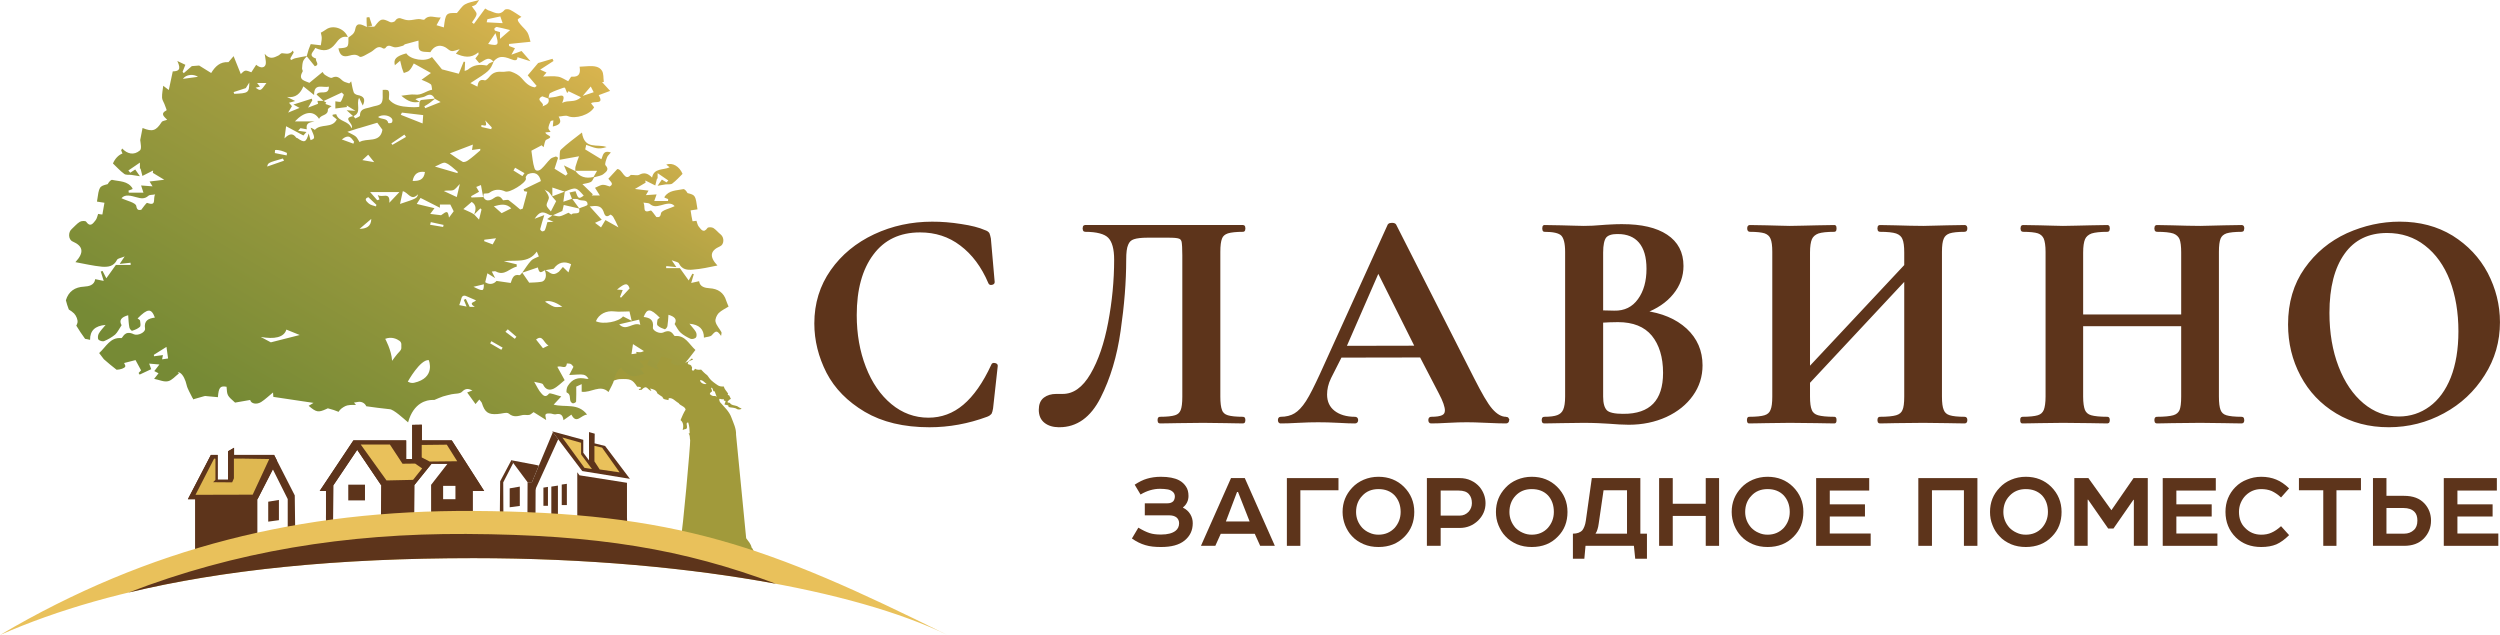
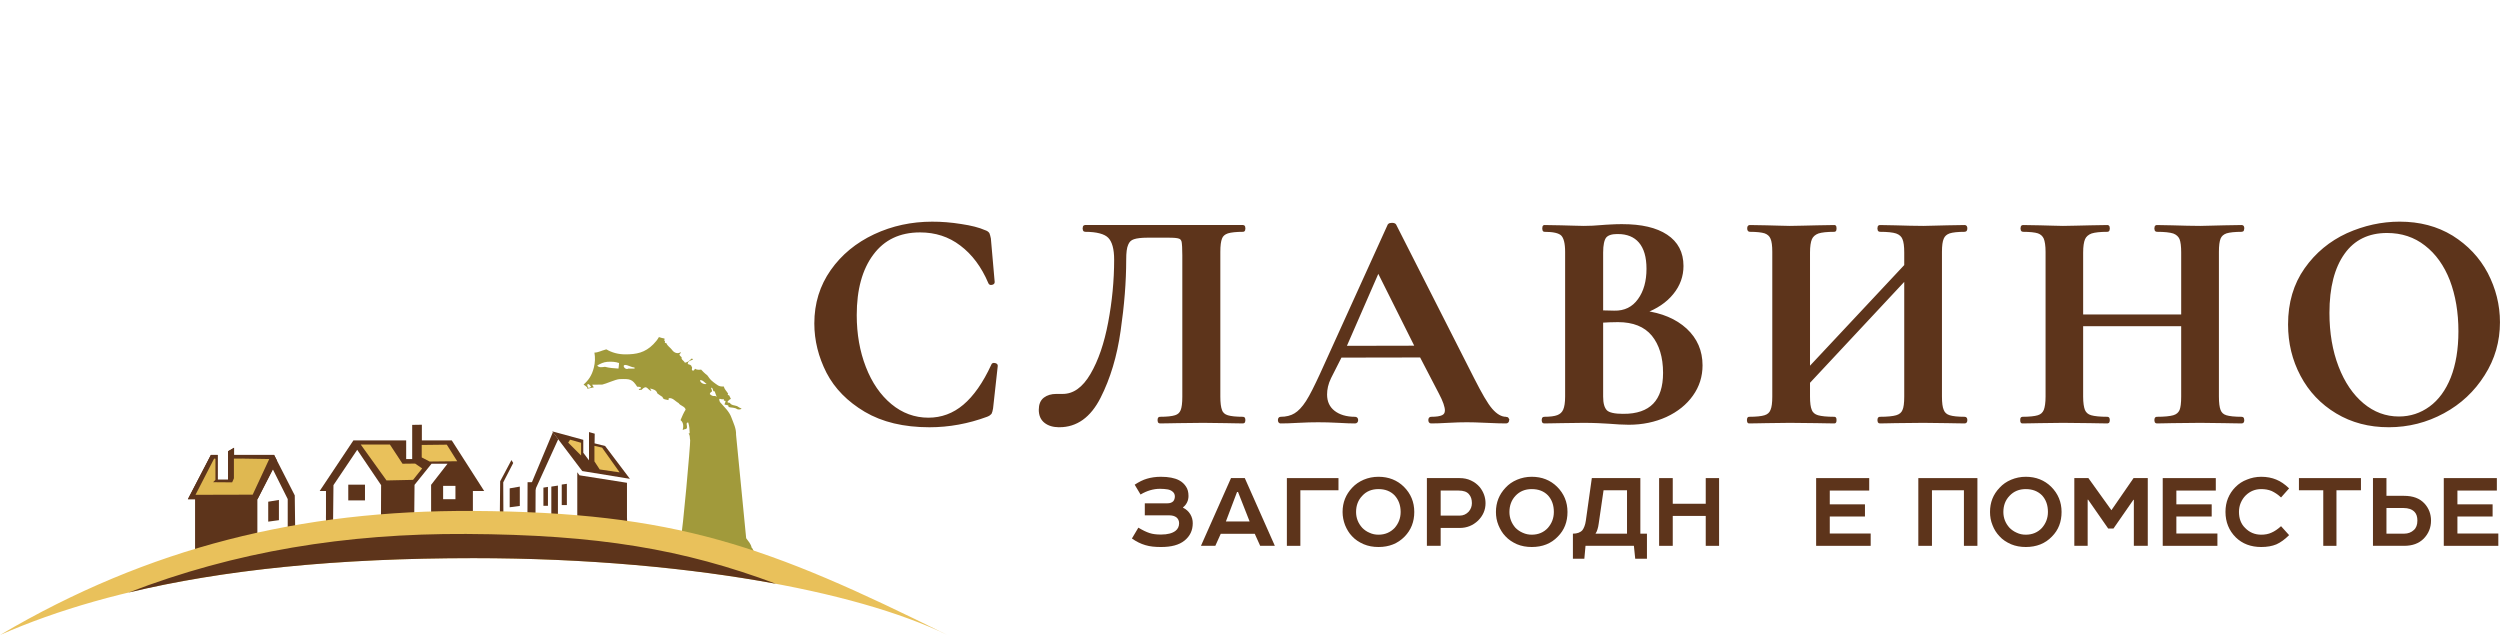
<svg xmlns="http://www.w3.org/2000/svg" xml:space="preserve" width="168.161mm" height="42.711mm" style="shape-rendering:geometricPrecision; text-rendering:geometricPrecision; image-rendering:optimizeQuality; fill-rule:evenodd; clip-rule:evenodd" viewBox="0 0 17051 4331">
  <defs>
    <style type="text/css">  .str0 {stroke:#5D341B;stroke-width:20.279} .fil4 {fill:#E9C15B} .fil5 {fill:#DFB851} .fil3 {fill:#E9C15B;fill-rule:nonzero} .fil0 {fill:#5D341B;fill-rule:nonzero} .fil1 {fill:#A19A3B;fill-rule:nonzero} .fil2 {fill:url(#id0)}  </style>
    <linearGradient id="id0" gradientUnits="userSpaceOnUse" x1="1843.97" y1="2880.71" x2="3573.46" y2="-14.885">
      <stop offset="0" style="stop-opacity:1; stop-color:#768A35" />
      <stop offset="0.671" style="stop-opacity:1; stop-color:#ABA042" />
      <stop offset="1" style="stop-opacity:1; stop-color:#E0B750" />
    </linearGradient>
  </defs>
  <g id="Слой_x0020_1">
    <path class="fil0 str0" d="M6358 1522c62,0 128,5 196,16 68,10 122,24 160,41 13,4 21,10 25,16 3,7 6,18 9,33l26 297c0,4 -4,7 -11,8 -7,2 -11,0 -13,-6 -48,-113 -113,-199 -194,-260 -81,-62 -175,-92 -281,-92 -141,0 -250,52 -327,156 -77,103 -115,243 -115,418 0,131 21,250 63,358 42,108 101,194 177,257 76,63 163,95 259,95 91,0 173,-30 245,-91 71,-60 136,-152 193,-276 1,-6 6,-8 13,-6 8,1 12,4 12,8l-32 290c-3,17 -6,28 -9,33 -4,5 -12,11 -25,16 -127,47 -257,71 -390,71 -174,0 -319,-35 -436,-104 -116,-69 -202,-156 -257,-262 -54,-106 -82,-217 -82,-332 0,-135 37,-254 110,-358 73,-104 171,-184 292,-241 122,-57 252,-85 392,-85zm867 1382c-40,0 -71,-9 -95,-28 -23,-18 -35,-45 -35,-81 0,-34 10,-59 31,-75 20,-15 46,-23 78,-23l44 0c77,0 143,-47 198,-141 55,-94 95,-212 122,-355 27,-143 41,-286 41,-430 0,-74 -14,-126 -43,-156 -28,-29 -84,-44 -166,-44 -4,0 -6,-5 -6,-13 0,-9 2,-13 6,-13l1079 0c3,0 5,4 5,13 0,8 -2,13 -5,13 -48,0 -84,4 -107,11 -24,8 -40,22 -47,42 -8,20 -12,51 -12,94l0 987c0,43 4,75 12,95 7,21 23,35 46,42 22,7 59,11 108,11 3,0 5,4 5,12 0,9 -2,13 -5,13 -48,0 -86,-2 -115,-2l-158 -2 -175 2c-28,0 -69,2 -121,2 -3,0 -5,-4 -5,-13 0,-8 2,-12 5,-12 50,0 85,-4 107,-11 23,-7 37,-21 45,-41 8,-19 12,-51 12,-96l0 -962c0,-48 -2,-80 -5,-96 -4,-15 -12,-25 -25,-29 -13,-5 -38,-7 -77,-7l-140 0c-43,0 -75,4 -96,11 -22,7 -37,21 -46,44 -10,22 -14,57 -14,105 0,151 -13,312 -38,484 -24,172 -70,324 -136,454 -66,130 -157,195 -272,195zm3047 -51c7,0 11,4 11,12 0,9 -4,13 -11,13 -28,0 -72,-1 -132,-4 -63,-3 -107,-4 -134,-4 -36,0 -79,1 -131,4 -48,3 -86,4 -115,4 -5,0 -8,-4 -8,-13 0,-8 3,-12 8,-12 37,0 64,-4 80,-12 17,-8 25,-22 25,-42 0,-24 -13,-65 -43,-121l-130 -250 -549 1 -74 146c-20,41 -28,80 -28,116 0,51 19,91 55,119 36,28 85,43 146,43 7,0 11,4 11,12 0,9 -4,13 -11,13 -26,0 -63,-1 -111,-4 -54,-3 -101,-4 -141,-4 -38,0 -84,1 -138,4 -49,3 -88,4 -118,4 -5,0 -8,-4 -8,-13 0,-8 3,-12 8,-12 40,0 74,-9 100,-25 27,-16 55,-45 82,-87 27,-42 58,-105 96,-187l462 -1018c3,-4 10,-6 20,-6 11,0 17,3 19,6l533 1050c51,100 91,171 124,209 33,38 67,58 102,58zm-1101 -484l491 -1 -262 -524 -229 525zm2041 -240c119,15 214,55 285,120 70,65 105,146 105,243 0,74 -21,141 -64,201 -42,59 -101,107 -177,142 -75,34 -159,52 -252,52 -39,0 -85,-3 -136,-7 -20,-1 -45,-2 -74,-4 -29,-1 -61,-2 -97,-2l-155 2c-29,0 -67,2 -116,2 -4,0 -6,-4 -6,-13 0,-8 2,-12 6,-12 42,0 73,-4 94,-12 21,-8 37,-22 46,-43 9,-20 14,-51 14,-93l0 -987c0,-60 -10,-99 -30,-119 -20,-19 -60,-28 -122,-28 -2,0 -4,-5 -4,-13 0,-9 2,-13 4,-13l114 2c65,1 117,4 155,4 40,0 81,-2 124,-6 14,-1 36,-3 64,-4 28,-2 53,-2 75,-2 129,0 229,23 300,70 71,47 107,115 107,205 0,68 -22,130 -67,185 -45,56 -109,99 -193,130zm-179 -543c-42,0 -70,9 -86,28 -15,19 -23,56 -23,108l0 405 85 2c74,2 131,-27 171,-83 40,-55 60,-126 60,-213 0,-81 -18,-143 -54,-185 -35,-41 -86,-62 -153,-62zm40 1247c186,0 280,-96 280,-290 0,-109 -27,-196 -79,-260 -53,-64 -133,-96 -239,-96 -41,0 -78,2 -111,4l0 514c0,47 9,80 28,100 18,19 59,28 121,28zm2328 20c5,0 7,4 7,12 0,9 -2,13 -7,13 -49,0 -89,-2 -119,-2l-164 -2 -192 2c-26,0 -61,2 -105,2 -4,0 -6,-4 -6,-13 0,-8 2,-12 6,-12 53,0 91,-4 115,-11 24,-7 41,-21 49,-41 9,-19 13,-51 13,-96l0 -808 -663 710 0 98c0,43 4,75 13,95 8,21 25,35 49,42 24,7 62,11 115,11 3,0 4,4 4,12 0,9 -1,13 -4,13 -50,0 -90,-2 -120,-2l-185 -2 -160 2c-28,0 -68,2 -118,2 -2,0 -4,-4 -4,-13 0,-8 2,-12 4,-12 50,0 87,-4 109,-11 23,-7 39,-21 47,-42 9,-20 13,-52 13,-95l0 -987c0,-43 -4,-74 -13,-94 -8,-20 -24,-34 -46,-42 -22,-7 -57,-11 -105,-11 -5,0 -7,-5 -7,-13 0,-9 2,-13 7,-13l115 2c65,1 118,4 158,4 54,0 116,-3 188,-4l117 -2c3,0 4,4 4,13 0,8 -1,13 -4,13 -51,0 -89,4 -113,12 -24,9 -41,24 -50,44 -9,21 -14,53 -14,95l0 798 663 -708 0 -90c0,-43 -4,-74 -13,-95 -8,-20 -24,-35 -49,-44 -24,-8 -62,-12 -115,-12 -4,0 -6,-5 -6,-13 0,-9 2,-13 6,-13l105 2c71,2 135,4 192,4 38,0 93,-3 164,-4l119 -2c5,0 7,4 7,13 0,8 -2,13 -7,13 -48,0 -84,4 -106,11 -23,8 -39,22 -47,42 -9,20 -13,51 -13,94l0 987c0,43 4,75 13,95 8,21 24,35 47,42 22,7 58,11 106,11zm1890 0c4,0 6,4 6,12 0,9 -2,13 -6,13 -50,0 -90,-2 -120,-2l-164 -2 -192 2c-26,0 -61,2 -105,2 -4,0 -6,-4 -6,-13 0,-8 2,-12 6,-12 53,0 92,-4 116,-11 24,-7 40,-21 49,-41 8,-19 12,-51 12,-96l0 -490 -689 0 0 490c0,43 5,75 13,95 9,21 25,35 49,42 24,7 63,11 115,11 3,0 5,4 5,12 0,9 -2,13 -5,13 -49,0 -89,-2 -119,-2l-186 -2 -160 2c-28,0 -67,2 -117,2 -3,0 -4,-4 -4,-13 0,-8 1,-12 4,-12 50,0 86,-4 109,-11 23,-7 38,-21 47,-42 8,-20 13,-52 13,-95l0 -987c0,-43 -5,-74 -13,-94 -9,-20 -24,-34 -46,-42 -22,-7 -57,-11 -106,-11 -4,0 -6,-5 -6,-13 0,-9 2,-13 6,-13l116 2c65,1 118,4 157,4 54,0 117,-3 188,-4l117 -2c3,0 5,4 5,13 0,8 -2,13 -5,13 -51,0 -88,4 -113,12 -24,9 -41,24 -50,44 -9,21 -14,53 -14,95l0 433 689 0 0 -433c0,-43 -4,-74 -12,-95 -9,-20 -25,-35 -49,-44 -25,-8 -63,-12 -116,-12 -4,0 -6,-5 -6,-13 0,-9 2,-13 6,-13l105 2c71,2 135,4 192,4 38,0 93,-3 164,-4l120 -2c4,0 6,4 6,13 0,8 -2,13 -6,13 -49,0 -85,4 -108,11 -23,8 -39,22 -47,42 -8,20 -12,51 -12,94l0 987c0,43 4,75 12,95 8,21 23,35 46,42 22,7 59,11 109,11zm1001 51c-132,0 -250,-31 -353,-93 -103,-62 -183,-146 -239,-252 -56,-105 -84,-221 -84,-346 0,-147 37,-272 111,-377 73,-104 169,-183 284,-236 116,-52 235,-78 356,-78 135,0 253,31 356,94 102,64 181,147 236,251 54,104 82,214 82,331 0,129 -34,248 -103,356 -68,108 -159,194 -274,256 -114,62 -238,94 -372,94zm70 -53c80,0 152,-24 215,-70 63,-46 113,-114 148,-202 35,-89 53,-196 53,-319 0,-131 -20,-248 -59,-351 -40,-103 -98,-184 -173,-242 -75,-59 -164,-88 -265,-88 -129,0 -229,49 -298,146 -70,98 -105,234 -105,409 0,138 21,261 63,370 42,109 100,194 173,255 73,61 156,92 248,92z" />
    <path class="fil0" d="M7720 3723m199 -77c45,0 77,-9 98,-25 16,-12 25,-30 25,-52 0,-16 -6,-30 -18,-40 -12,-9 -28,-14 -49,-14l-167 0 0 -82 154 0c18,0 31,-5 40,-14 7,-8 11,-20 11,-33 0,-13 -5,-25 -17,-34 -9,-7 -20,-12 -33,-14 -13,-2 -30,-4 -51,-4 -45,0 -90,13 -133,39l-40 -67c29,-19 56,-33 84,-41 27,-8 59,-13 94,-13 53,0 95,8 125,24 21,11 36,26 47,43 11,16 17,37 17,64 0,15 -3,30 -10,44 -7,14 -16,25 -27,33l0 3c21,10 37,25 49,44 12,20 17,40 17,62 0,49 -19,88 -56,118 -37,30 -90,44 -160,44 -40,0 -76,-3 -108,-13 -31,-9 -61,-24 -91,-45l44 -74c30,18 55,30 77,37 21,7 47,10 78,10z" />
    <path class="fil0" d="M8191 3723m205 -462l94 0 205 462 -100 0 -37 -82 -232 0 -37 82 -98 0 205 -462zm41 95l-76 201 162 0 -79 -201 -7 0z" />
    <path class="fil0" d="M8777 3723m92 -379l0 379 -92 0 0 -462 352 0 0 83 -260 0z" />
    <path class="fil0" d="M9157 3723m245 -471c69,0 127,23 173,68 47,47 71,104 71,172 0,67 -22,123 -66,168 -47,48 -106,71 -178,71 -37,0 -70,-6 -101,-19 -32,-14 -58,-31 -80,-55 -20,-21 -35,-46 -47,-75 -11,-29 -17,-59 -17,-90 0,-65 22,-119 65,-165 22,-24 49,-42 79,-55 31,-13 64,-20 101,-20zm-153 240c0,41 14,77 42,108 14,14 30,26 50,34 19,9 39,13 61,13 45,0 81,-16 110,-46 27,-31 41,-67 41,-109 0,-46 -14,-83 -41,-113 -28,-29 -65,-43 -110,-43 -46,0 -83,15 -111,46 -28,29 -42,66 -42,110z" />
    <path class="fil0" d="M9732 3723m400 -291c0,46 -17,85 -51,119 -35,33 -76,50 -125,50l-130 0 0 122 -94 0 0 -462 224 0c27,0 53,5 76,16 24,11 44,26 61,46 26,33 39,70 39,109zm-177 85c26,0 46,-10 62,-27 15,-17 22,-37 22,-58 0,-25 -6,-45 -20,-61 -14,-17 -38,-25 -70,-25l-123 0 0 171 129 0z" />
    <path class="fil0" d="M10203 3723m244 -471c70,0 127,23 173,68 47,47 71,104 71,172 0,67 -21,123 -66,168 -46,48 -105,71 -178,71 -36,0 -70,-6 -101,-19 -31,-14 -57,-31 -79,-55 -20,-21 -35,-46 -47,-75 -12,-29 -17,-59 -17,-90 0,-65 22,-119 65,-165 22,-24 48,-42 79,-55 31,-13 64,-20 100,-20zm-152 240c0,41 14,77 41,108 14,14 31,26 50,34 20,9 40,13 61,13 46,0 82,-16 110,-46 27,-31 41,-67 41,-109 0,-46 -13,-83 -40,-113 -28,-29 -65,-43 -111,-43 -45,0 -82,15 -111,46 -27,29 -41,66 -41,110z" />
    <path class="fil0" d="M10728 3723m129 -462l331 0 0 379 45 0 0 171 -80 0 -9 -88 -330 0 -8 88 -78 0 0 -171c29,0 51,-8 65,-24 11,-15 19,-36 23,-63l41 -292zm240 83l-160 0 -33 227c-2,16 -5,29 -8,38 -2,10 -7,20 -14,31l215 0 0 -296z" />
    <path class="fil0" d="M11316 3723m318 -462l91 0 0 462 -91 0 0 -204 -225 0 0 204 -93 0 0 -462 93 0 0 175 225 0 0 -175z" />
-     <path class="fil0" d="M11811 3723m245 -471c69,0 127,23 173,68 47,47 71,104 71,172 0,67 -22,123 -66,168 -47,48 -106,71 -178,71 -37,0 -70,-6 -101,-19 -32,-14 -58,-31 -80,-55 -20,-21 -35,-46 -47,-75 -11,-29 -17,-59 -17,-90 0,-65 22,-119 65,-165 22,-24 49,-42 79,-55 31,-13 64,-20 101,-20zm-153 240c0,41 14,77 42,108 14,14 30,26 50,34 19,9 39,13 61,13 45,0 81,-16 110,-46 27,-31 41,-67 41,-109 0,-46 -14,-83 -41,-113 -28,-29 -65,-43 -110,-43 -46,0 -83,15 -111,46 -28,29 -42,66 -42,110z" />
    <path class="fil0" d="M12387 3723m0 0l0 -462 362 0 0 85 -269 0 0 94 240 0 0 83 -240 0 0 116 279 0 0 84 -372 0z" />
    <path class="fil0" d="M13084 3723m0 -462l403 0 0 462 -92 0 0 -379 -218 0 0 379 -93 0 0 -462z" />
    <path class="fil0" d="M13573 3723m244 -471c69,0 127,23 173,68 47,47 71,104 71,172 0,67 -21,123 -66,168 -46,48 -106,71 -178,71 -36,0 -70,-6 -101,-19 -31,-14 -58,-31 -79,-55 -20,-21 -36,-46 -47,-75 -12,-29 -17,-59 -17,-90 0,-65 21,-119 65,-165 22,-24 48,-42 79,-55 31,-13 64,-20 100,-20zm-153 240c0,41 14,77 42,108 14,14 31,26 50,34 19,9 39,13 61,13 45,0 82,-16 110,-46 27,-31 41,-67 41,-109 0,-46 -13,-83 -40,-113 -29,-29 -66,-43 -111,-43 -45,0 -82,15 -111,46 -28,29 -42,66 -42,110z" />
    <path class="fil0" d="M14148 3723m0 -462l96 0 157 219 151 -219 97 0 0 462 -95 0 0 -314 -3 0 -136 196 -36 0 -137 -197 -3 0 0 315 -91 0 0 -462z" />
    <path class="fil0" d="M14751 3723m0 0l0 -462 362 0 0 85 -269 0 0 94 241 0 0 83 -241 0 0 116 280 0 0 84 -373 0z" />
    <path class="fil0" d="M15179 3723m92 -232c0,46 14,83 42,110 30,31 67,46 110,46 25,0 49,-4 70,-14 21,-9 43,-24 65,-44l55 61c-29,29 -58,50 -87,63 -29,12 -63,18 -103,18 -71,0 -129,-22 -174,-66 -46,-46 -70,-104 -70,-174 0,-67 23,-123 68,-169 23,-23 49,-40 79,-51 29,-12 62,-19 97,-19 39,0 73,7 102,19 30,12 59,32 88,60l-55 62c-21,-20 -43,-34 -64,-44 -22,-9 -45,-13 -71,-13 -41,0 -76,14 -106,43 -14,14 -25,30 -34,51 -8,19 -12,40 -12,61z" />
    <path class="fil0" d="M15680 3723m0 -379l0 -83 423 0 0 83 -167 0 0 379 -90 0 0 -379 -166 0z" />
    <path class="fil0" d="M16185 3723m396 -172c0,48 -17,89 -50,123 -33,33 -77,49 -134,49l-212 0 0 -462 92 0 0 121 120 0c61,0 107,17 140,53 29,32 44,71 44,116zm-93 0c0,-26 -6,-45 -19,-59 -17,-18 -42,-27 -76,-27l-116 0 0 175 121 0c27,0 49,-9 66,-25 16,-14 24,-36 24,-64z" />
    <path class="fil0" d="M16668 3723m0 0l0 -462 362 0 0 85 -269 0 0 94 240 0 0 83 -240 0 0 116 279 0 0 84 -372 0z" />
    <polygon class="fil0" points="3653,3289 3652,3538 3597,3531 3598,3289 " />
    <path class="fil0" d="M2375 3413l114 0 0 -107 -114 0 0 107zm-101 -104l162 -241 163 241 -1 240 -327 49 3 -289zm669 -146l109 0 -112 144 0 208c-37,-4 -76,5 -115,3l2 -211 116 -144zm163 151l0 91 -84 0 0 -91 84 0zm119 205l0 -170 77 0 0 0 -221 -345 -204 0 0 -47 0 -60 -66 1 0 233 -41 0 0 -127 -360 0 -230 345 43 0 0 155c0,0 -3,155 13,152l989 -137z" />
-     <polygon class="fil0" points="3122,3164 2943,3163 2827,3307 2599,3309 2436,3068 2274,3309 2180,3349 2410,3004 2770,3004 2770,3131 2811,3131 2811,2898 2877,2897 2877,2957 2877,3004 3081,3004 3302,3349 3302,3349 3225,3349 3226,3315 " />
    <polygon class="fil0" points="3737,3450 3737,3362 3737,3360 3737,3321 3706,3326 3706,3450 " />
    <polygon class="fil0" points="3866,3445 3866,3346 3866,3343 3866,3300 3831,3305 3831,3445 " />
    <polygon class="fil0" points="3807,2996 3771,2947 3626,3293 3639,3365 " />
-     <polygon class="fil0" points="3486,3139 3598,3289 3628,3289 3675,3176 3659,3172 " />
    <polygon class="fil0" points="4127,3042 4055,3024 4056,2958 4017,2947 4017,3140 3978,3088 3978,3000 3766,2942 3971,3213 4296,3266 " />
    <polygon class="fil0" points="3411,3283 3409,3484 3414,3636 3433,3494 3432,3290 3500,3158 3488,3138 " />
    <polygon class="fil0" points="4276,3293 3952,3242 3937,3221 3937,3530 3805,3530 3805,3312 3760,3319 3760,3530 3461,3530 3461,3545 4278,3621 4278,3580 4276,3530 " />
    <polygon class="fil0" points="3545,3411 3545,3406 3545,3319 3476,3331 3476,3460 3545,3451 " />
    <polygon class="fil0" points="2010,3379 1869,3103 1596,3103 1596,3054 1555,3078 1555,3272 1484,3272 1484,3103 1438,3103 1438,3103 1281,3405 1330,3405 1330,3814 1755,3686 1755,3405 1756,3405 1861,3202 1962,3404 1962,3405 1962,3617 2013,3617 " />
    <polygon class="fil0" points="1869,3103 1596,3103 1596,3054 1555,3078 1555,3272 1484,3272 1484,3103 1438,3103 1438,3103 1281,3405 1330,3405 1755,3405 1756,3405 1889,3142 " />
    <polygon class="fil0" points="1902,3506 1902,3502 1902,3410 1829,3422 1829,3558 1902,3548 " />
    <path class="fil1" d="M4532 2309c0,5 0,11 -1,16 8,1 3,8 3,13l11 3c7,19 26,29 38,45 13,20 40,31 60,15 0,20 -24,9 6,36 -5,16 16,23 22,37 32,-6 38,-26 49,-29 2,3 4,6 6,9 -18,3 -37,12 -35,29 11,4 24,5 26,18 9,8 -5,20 6,26 9,4 13,-5 17,-12 13,9 28,7 42,6 24,27 40,37 42,39 10,13 18,29 41,46 26,18 36,33 71,30 6,21 20,32 30,49 -1,2 -2,5 -3,8 3,2 7,3 10,4l12 24c-9,2 -16,11 -22,17 -5,11 9,7 15,10 9,17 32,16 49,22 10,7 20,13 31,17 -6,7 -23,7 -30,4 -17,-13 -40,-9 -60,-15 7,-15 -18,-13 -27,-17 1,-9 16,-27 0,-26 -9,3 -1,-15 -8,-11 -13,8 -38,-19 -23,20 28,33 63,63 78,105 14,38 34,76 32,118 9,90 69,705 69,706 14,20 33,39 37,64 13,9 10,36 33,33 -11,4 -6,9 0,17 -15,-2 -27,-15 -40,-22 -7,13 -36,12 -26,30 -5,-2 -9,-3 -11,4 -34,1 -68,14 -103,10 -13,2 -31,-13 -38,4 -3,-17 -20,4 -31,-2 -6,14 -14,34 -36,24 -74,0 -154,7 -223,-27 -14,-14 -43,2 -49,-21 -6,4 -11,9 -16,13l-1 -18c-7,5 -9,15 -5,23 -15,-6 -34,3 -43,-14 -9,9 -17,10 -26,0l-1 13c-12,-6 -24,-14 -38,-14 1,-8 2,-16 0,-25 40,-2 81,2 121,-1 8,-3 2,-10 0,-15 -6,-22 -26,-33 -42,-46 -8,-25 73,-34 93,-39 10,-15 66,-641 63,-659 -4,-15 1,-34 -11,-46l8 -2c-1,-24 -2,-49 -10,-73 -25,-2 4,36 -16,44 -7,1 -16,3 -22,7 6,-23 7,-50 -14,-67l0 -2c10,-24 20,-48 34,-70 -4,-23 -37,-26 -48,-45 -23,-12 -40,-38 -67,-33l-2 13c-14,-4 -39,-3 -40,-21 -12,-8 -25,-16 -36,-25 -5,-22 -30,-30 -50,-33 3,5 8,10 9,17 -29,-10 -29,-47 -67,-8l-16 0 -3 -5c5,-2 10,-4 15,-5 4,-12 -17,-11 -25,-11 -34,-52 -47,-55 -122,-52 -27,2 -91,32 -116,37l-70 1 12 18 -47 10c11,-6 -5,-16 -23,-29 32,-28 56,-60 70,-115 9,-35 10,-70 4,-103 25,0 49,-14 74,-20 2,-1 5,-2 8,-2 37,22 81,34 129,34 75,0 134,-11 191,-69 15,-15 28,-31 38,-49 12,4 25,8 38,10zm-391 159c-25,2 -47,13 -68,25 11,17 36,11 53,9 30,8 61,10 92,12 1,-13 4,-25 4,-38 -25,-9 -54,-10 -81,-8zm122 21c-25,4 6,38 21,25l44 0 -1 -8c-22,0 -42,-16 -64,-17zm511 104c2,19 27,30 45,26 -14,-10 -26,-28 -45,-26zm-765 27c-9,6 0,18 4,26 7,-2 21,-3 16,-12 -6,-5 -11,-16 -20,-14zm840 25c2,9 8,17 7,25 -7,4 -14,9 -15,18 9,8 20,16 33,13 5,-2 9,4 14,6 -4,-13 -10,-25 -14,-38 -16,6 -7,-27 -25,-24z" />
-     <path class="fil2" d="M1058 1326c-18,29 13,83 -54,58 -6,-3 -26,29 -42,48 -4,-4 -27,13 -33,-27 -3,-23 -67,-36 -101,-53 25,-30 67,-16 101,-7 32,9 57,14 83,-10 8,-7 24,-5 46,-9zm-8 1104l-1 -10 86 -54 11 79 -41 6 6 -29 -61 8zm300 -1906l-103 14c22,-31 72,-35 103,-14zm350 39c-1,70 -7,73 -103,77l-4 -12 83 -27 24 -38zm1679 -337c26,83 22,89 -50,74l50 -74zm-60 -74l5 -21 88 -19 16 46 -109 -6zm57 57c-3,-2 -6,-13 -4,-15 4,-5 12,-11 17,-10 27,5 53,12 90,21l-69 60 0 -46c-12,-4 -24,-6 -34,-10zm598 445l55 -64 20 39 -75 25zm-275 72c22,-25 -54,-42 -1,-69l42 15 0 -1c11,34 -14,44 -41,55zm108 -70c-21,7 -44,8 -66,11 3,-12 4,-28 11,-32 28,-15 59,-25 89,-36 4,-2 8,-1 12,-1l15 37 9 -13 85 41c-42,41 -85,16 -128,39 20,-47 9,-57 -27,-46zm581 726c21,3 36,2 43,8 24,22 47,18 77,10 32,-9 71,-22 93,6 -31,16 -90,28 -93,49 -5,37 -27,22 -31,26 -15,-18 -33,-48 -39,-45 -62,23 -33,-27 -50,-54zm-259 119l-30 50 -41 -31 46 -21 -82 -91c42,-5 76,-9 93,32 7,19 13,52 48,24 2,-1 15,8 19,15 11,18 20,38 36,72l-89 -50zm107 529l-8 -4 19 -48 -39 -3c57,-47 73,-46 86,-8l-58 63zm13 128c-28,37 -135,57 -185,33 20,-49 71,-74 126,-67 32,4 66,0 103,0l15 64 -59 -30zm-26 54l136 -32 8 36c-50,-24 -95,48 -144,-4zm122 214l-39 -5 11 -74 80 51 -2 9 -56 -7 6 26zm-1562 455c38,-138 130,-153 165,-153l14 0c22,-9 40,-18 59,-24 19,-6 39,-10 59,-15 24,-5 57,-2 71,-17 25,-26 45,-21 71,-9l-36 14 57 79 26 -31c7,10 14,16 17,23 20,64 43,81 107,76 27,-1 63,-15 77,-3 33,28 62,17 94,10 15,-3 30,2 45,-1 9,-1 17,-10 30,-19l86 54c-4,-30 -18,-47 25,-45 13,0 27,8 39,6 30,-7 49,0 54,40l54 -38c35,69 65,2 107,0 -62,-82 -150,-47 -228,-68l52 -56c-35,-8 -78,-27 -84,-19 -24,32 -42,9 -52,-2 -18,-19 -29,-45 -49,-79 28,8 56,8 61,19 16,35 43,41 70,29 29,-14 53,-40 77,-59l-50 -91c26,-12 60,23 65,-23 10,1 22,0 29,5 9,7 15,18 16,18l-29 56c107,-7 107,-7 132,25 -5,1 -10,2 -14,1 -58,-13 -97,0 -128,49 -8,12 -11,42 -7,44 28,12 19,37 25,57 1,7 11,16 17,17 7,1 22,-7 22,-12 2,-33 1,-66 1,-102l37 -17 0 52c65,9 126,-53 183,2 15,-32 33,-58 39,-87 6,-26 22,-64 44,-76 4,-2 8,-2 12,-4l-7 9c23,17 43,43 69,49 25,6 55,-8 88,-15l-28 -35 27 -14 -33 -41 66 -7 -14 35 74 35 6 -10 -15 -17 34 -65 73 19c-2,5 -10,16 -8,22 8,19 75,29 89,13 27,-32 52,-66 77,-98 -45,-41 -70,-102 -140,-95 -10,1 -19,-54 -80,-24 -24,11 -74,-12 -70,-35 7,-53 -22,-66 -63,-71 23,-61 46,-59 110,5 -6,5 -15,9 -16,15 -2,13 -6,32 1,38 13,13 32,20 49,26 4,1 17,-13 18,-22 4,-24 5,-49 7,-77 45,13 60,33 42,63 15,23 25,45 41,59 20,18 44,31 68,42 10,4 31,-1 37,-10 6,-7 5,-27 -1,-37 -11,-19 -27,-34 -44,-56 67,6 99,37 99,95 19,-6 44,-5 54,-17 28,-32 35,-34 63,5 1,-12 5,-21 2,-26 -13,-24 -34,-45 -40,-71 -4,-17 8,-44 21,-58 19,-19 46,-31 68,-45 -6,-15 -12,-28 -16,-40 -16,-55 -57,-82 -114,-85 -30,-2 -66,-9 -71,-48l-54 12 18 -60 -10 -3 -25 46 -60 -84 -94 0 1 -14 69 7 -32 -47c25,10 44,12 49,21 21,43 57,47 96,43 57,-4 112,-17 167,-28 -58,-62 -48,-102 18,-131 28,-12 30,-59 5,-80 -18,-14 -32,-33 -51,-45 -10,-6 -35,-7 -40,0 -27,39 -44,9 -59,-9 -9,-10 -11,-27 -16,-40 -11,1 -27,4 -27,3 -5,-23 -9,-46 -13,-74l47 -7c-14,-97 -14,-97 -68,-111 -7,-13 -20,-29 -29,-27 -45,10 -98,6 -128,53 -1,2 0,5 0,5l25 10 -1 13 -94 0 16 -45 -73 5 18 -31 -93 -11 73 -43 -2 -15 68 34 12 -48 4 2 0 -38 73 50 -12 13 -32 -19 -29 42c18,-3 35,-6 53,-9 16,-2 36,2 47,-6 25,-19 47,-43 70,-66 -21,-51 -69,-80 -111,-63l23 18c-44,21 -106,3 -120,70 -28,-29 -54,-37 -87,-19 -12,7 -31,1 -58,1 -43,49 -55,-40 -92,-40l-61 66c13,20 42,35 9,53 -19,-7 -36,-13 -52,-11 -18,4 -35,15 -48,20l33 52 -55 0 7 -8 -71 -69c19,-5 40,-6 58,-15 10,-5 15,-21 22,-32 -3,-2 -5,-2 0,0 22,-7 49,-9 65,-23 11,-10 43,-28 13,-58 -8,-8 4,-38 11,-57 4,-10 15,-18 25,-31 -57,-19 -53,26 -65,46l-110 -67 7 -31c55,19 79,35 139,15 -60,-24 -151,22 -168,-99 -54,42 -102,77 -144,117 -11,10 -6,38 -9,69l133 -24c-7,19 -17,44 -24,70 -3,8 -1,32 -1,30l0 1 -78 -39 25 58 -13 12 -76 -47 24 -75 -14 -9c-13,5 -29,8 -38,17 -22,21 -39,47 -61,67 -14,14 -40,22 -48,-4 -12,-36 -14,-75 -21,-119l70 -37 13 13c6,-17 8,-46 19,-51 63,-26 -7,-28 -6,-50l35 -3c-5,-9 -15,-18 -15,-27 2,-16 8,-32 15,-46 2,-4 12,-4 19,-6l-4 42c37,-9 68,-21 40,-68 24,-1 47,-10 63,-3 52,22 150,-9 179,-60l-21 -27c20,-20 93,13 52,-56l78 -29 -55 -60 12 -1c-4,-26 0,-57 -13,-77 -18,-29 -54,-32 -87,-31 -19,1 -38,2 -65,4 4,-6 -1,-1 0,2 7,43 -3,70 -54,66 -6,-1 -12,15 -24,31 -18,-8 -42,-26 -68,-31 -33,-6 -68,-1 -103,-1l23 -27 -43 -20 91 -59 -7 -15 -98 29 -71 84 61 72 -12 10c-40,-5 -65,-33 -91,-63 -18,-21 -45,-35 -71,-44 -19,-7 -43,3 -64,1 -34,-3 -61,5 -83,32 -9,11 -25,28 -33,26 -38,-11 -46,14 -50,43l-48 -24c133,-85 133,-85 159,-148l-1 0c33,-36 60,-39 120,-15 20,8 43,15 43,-14l89 28 -61 -70 -69 25 24 -44 -40 -15 -1 -14 147 -15c-6,-17 -9,-42 -20,-62 -12,-21 -33,-37 -49,-57 -7,-9 -17,-20 -18,-31 -1,-6 16,-13 25,-20 -25,-16 -50,-34 -77,-48 -11,-6 -33,-6 -38,1 -38,45 -75,12 -112,2 -6,-2 -12,-8 -20,-12l-77 105 -13 -10c11,-19 29,-37 31,-56 2,-15 -18,-31 -32,-54 3,-1 15,-3 25,-10 8,-5 12,-16 25,-33 -43,12 -73,16 -97,30 -21,12 -35,37 -55,59 -74,-2 -77,1 -89,98l-50 -15 29 -53c-41,4 -78,-23 -111,14 -5,6 -26,-4 -40,-3 -22,1 -44,8 -67,8 -16,0 -34,-5 -50,-11 -17,-8 -34,0 -44,16 -4,7 -25,12 -33,8 -57,-28 -64,-25 -105,28 -7,8 -36,0 -54,0l36 -3 -19 -59c1,0 -19,1 -19,3 -1,21 1,43 2,64 -29,-12 -69,-40 -79,14 -6,34 -27,43 -47,58 1,69 0,69 -68,74 9,45 28,64 77,49 18,-5 43,-12 68,8 11,8 52,-19 78,-33 25,-14 44,-49 81,-24 3,3 14,1 16,-2 21,-33 45,-5 67,-5 18,0 36,-6 53,-11 5,-1 9,-8 14,-10 32,-9 64,-18 92,-25 2,21 -4,54 10,66 14,14 47,10 71,13 23,-41 61,-55 101,-34 15,8 28,24 43,26 16,3 34,-7 56,-12l-26 30c52,22 101,36 153,-9l2 13 -22 29 26 31c31,-9 59,-54 97,-10 -9,4 -19,7 -28,12 -7,4 -14,16 -19,15 -47,-9 -89,-5 -127,28 -3,3 -9,4 -22,9l3 -62 -10 -1 -33 82 -115 -30 -68 -84c-44,36 -148,18 -175,-25 -70,19 -89,40 -78,81l-1 1 1 1 0 -2 36 -31c5,21 8,35 12,49 3,12 9,23 13,35 13,-6 30,-8 38,-18 14,-14 23,-34 30,-47l117 65 -64 46c24,11 46,18 63,31 7,6 6,24 9,37 -40,7 -72,40 -118,33 -26,-3 -53,4 -92,8 45,39 81,52 125,41 -3,3 -1,35 -3,35 -24,3 -47,3 -70,1 -53,-3 -105,-12 -137,-53 0,-21 6,-45 -3,-58 -6,-10 -33,-5 -39,-6 -2,34 5,69 -9,90 -11,18 -48,19 -73,28 -31,11 -73,6 -73,57 0,7 -20,14 -32,20 -1,0 -8,-10 -12,-16 58,-24 15,-82 38,-125l25 53c21,-44 8,-64 -36,-72 -10,-2 -24,-10 -26,-19 -8,-24 -12,-49 -17,-74l-13 14c-15,-6 -34,-8 -46,-19 -21,-19 -38,-36 -71,-20 -10,6 -32,-9 -47,-18 -9,-5 -15,-16 -18,-21l-90 74c-29,-14 -81,-18 -46,-77 3,-5 -5,-15 -4,-22 1,-16 2,-33 7,-48 5,-13 16,-23 25,-34l55 68c38,-11 0,-35 9,-52 -60,-21 -17,-47 -6,-73 57,26 99,21 137,-28 24,-32 44,-56 85,-46 -22,-59 -101,-86 -148,-52 -12,9 -26,16 -36,22 3,16 7,28 6,39 0,15 -4,29 -6,47l-69 -8c-5,12 -10,24 -14,36 -5,15 -9,30 -13,45 -26,5 -52,9 -77,15 -11,2 -21,9 -31,13l-4 -12 23 -40 -6 -13c-22,31 -49,19 -74,18 -8,0 -16,12 -25,16 -30,15 -60,29 -93,-12 3,27 9,46 8,64 -2,32 -33,39 -66,11l-33 51c-15,-5 -29,-13 -42,-11 -12,3 -22,17 -30,23l-49 -122 -35 41c-58,-4 -91,30 -118,74l-82 -51 -50 4 -55 48 -8 -9 19 -48 -55 -26c29,60 8,70 -31,71l-27 127 -38 -29c-3,27 -9,54 -8,80 0,15 10,29 16,44 5,15 17,42 15,43 -48,25 -14,45 4,65 -15,6 -33,7 -38,16 -38,59 -62,68 -130,40l-16 82c3,25 11,60 -2,71 -42,36 -87,23 -121,-13l-7 12 9 22c-27,10 -51,35 -65,68 26,24 49,51 77,71 11,9 32,5 49,7 20,3 39,6 58,9l-32 -46 -34 22 -13 -15 79 -54 0 42 4 -2 13 51 73 -37 -2 16 78 47 -100 12 20 33 -78 -6 16 49 -100 0 -2 -14 27 -10c0,0 1,-4 0,-6 -32,-51 -89,-46 -137,-57 -10,-3 -24,15 -32,29 -58,15 -58,15 -73,119l51 8c-5,30 -9,55 -14,80 -1,1 -18,-2 -29,-4 -6,15 -8,32 -18,44 -16,19 -34,51 -64,9 -4,-7 -32,-6 -43,1 -20,12 -36,32 -54,48 -27,22 -25,73 5,86 71,31 81,74 19,141 60,11 119,25 180,31 43,3 81,-1 104,-47 5,-10 26,-12 52,-23l-34 51 74 -8 1 15 -101 0 -65 91 -26 -50 -12 4 20 64 -58 -12c-6,42 -44,49 -76,51 -62,3 -106,32 -124,93 5,21 12,42 20,63 13,8 26,17 36,27 15,16 27,44 23,63 -2,7 -4,13 -8,20 18,30 38,60 60,90 11,2 23,4 34,7 -1,-63 34,-96 106,-102 -19,23 -36,40 -47,60 -6,11 -8,32 -2,40 8,9 30,15 40,10 26,-11 52,-26 74,-44 17,-16 27,-39 44,-64 -19,-33 -3,-55 45,-68 2,30 3,57 8,83 1,9 15,25 19,23 19,-6 39,-14 53,-27 7,-7 3,-28 1,-42 -1,-6 -11,-10 -17,-15 68,-69 94,-71 118,-6 -44,6 -76,20 -67,76 3,25 -50,50 -76,38 -66,-32 -75,27 -86,26 -76,-7 -103,59 -151,102 11,14 21,28 32,42 27,24 56,48 87,72 25,-1 54,-10 59,-22 3,-6 -6,-18 -8,-24l78 -20 38 70 -17 18 7 11 79 -37 -14 -38 70 6 -35 45 29 15 -30 38c36,7 68,23 95,16 27,-6 49,-34 74,-53l-8 -9c4,1 9,2 14,4 23,12 40,54 46,82 7,31 26,59 42,93l2 -1 0 8c26,-7 51,-15 77,-22 5,-2 11,-1 17,0l76 7c5,-67 16,-79 59,-71 4,60 4,60 58,108l103 -18c5,25 43,34 75,14 27,-17 51,-41 81,-65l2 30 274 41 -33 20c52,44 65,47 120,22 4,-1 9,-5 11,-5 28,7 52,15 73,24 10,-18 28,-30 46,-39 15,-8 44,-9 73,-8l-14 -16 30 -5c23,-3 45,9 54,30 52,8 106,14 159,20 27,0 99,67 126,90zm-46 -508c0,8 -4,15 -9,21 -24,24 -54,67 -54,67 -4,-72 -47,-150 -47,-150 44,-17 80,1 98,14 7,5 12,14 12,23l0 25zm-149 -1013c-6,2 -15,7 -16,5 -18,-20 -35,-40 -48,-55l200 0 -69 73c7,-81 -51,-29 -79,-54l12 31zm-136 201l80 -68c-1,53 -35,67 -80,68zm-37 -594l-5 13 -79 -29c53,-42 66,-6 84,16zm137 139l-81 -14 40 -37 41 51zm119 -269c-5,4 -23,4 -23,2 -8,-36 -46,-22 -70,-41 29,-21 85,-12 97,16 3,6 1,19 -4,23zm87 81l11 16 -93 54 -7 -10 89 -60zm128 -133l-4 57 -149 -59 8 -15 145 17zm-14 -103c-4,1 -7,7 -10,12l-29 -17c23,-13 49,-10 68,-21 31,-18 49,-12 64,17 -31,3 -62,5 -93,9zm250 490l-2 9 -154 -45c29,-11 56,-32 73,-25 31,12 56,40 83,61zm173 172l-80 3 -2 -9 54 -30 -19 -33 32 -13 15 82zm-66 612l71 -17c-1,49 -5,50 -71,17zm47 -535l8 8 -17 69 -33 -35 42 -42zm-42 42c-10,-6 -18,-12 -28,-16 -14,-7 -29,-13 -46,-21l57 -49c35,23 28,54 17,86zm-207 -160c23,-7 45,0 63,-6 16,-5 28,-25 46,-42l-21 89 -88 -41zm-103 1153c0,0 51,121 -101,155 -17,3 -28,-1 -42,-8 0,0 84,-152 143,-147zm-110 -1222c9,-48 37,-68 84,-61 -7,55 -41,62 -84,61zm37 91c-8,28 -8,28 -123,66l19 -87c38,8 56,71 104,21zm174 209l-3 14 -89 -15 5 -18 87 19zm-17 -66l-74 -9 29 -39 -121 -29 26 -41 132 67 0 -22 71 0 23 46 -32 43c-8,-47 -12,-47 -54,-16zm230 625l-35 0 -26 -54 -14 6 19 46 -50 -10c5,-15 10,-27 13,-40 6,-30 24,-28 45,-17 17,8 34,15 55,24 2,12 -58,13 -7,45zm506 -629c7,4 16,4 24,5l-36 25 43 19 -42 2c-6,21 -10,39 -17,55 -2,4 -13,9 -19,8 -5,-2 -14,-11 -13,-15 7,-30 17,-59 28,-96l-66 25c34,-49 53,-53 98,-28zm23 -125l0 -60 84 28 -84 32zm183 82l-47 -64c15,1 32,-3 42,4 21,13 63,-5 62,34 0,9 -37,17 -57,26zm-73 30c-24,10 -41,21 -59,24 -15,2 -31,-4 -47,-7l64 -29 10 -41 104 24c15,52 -41,21 -52,42l-20 -13zm-65 402c-6,5 -13,8 -19,12 -32,15 -50,-15 -75,-22l58 -10c31,-44 73,-54 119,-31l-18 56 -38 -37c-9,11 -18,22 -27,32zm-95 205c18,-12 69,-2 118,35 -24,0 -43,4 -57,-1 -23,-9 -43,-24 -61,-34zm24 298l-38 19 -47 -59c46,-38 52,26 85,40zm-73 -532c10,38 16,40 47,19 17,35 6,75 -23,79 -32,5 -65,5 -83,6l-47 -68 106 -36zm-300 -417c45,-12 83,-22 119,14l-66 33 -53 -47zm15 218l-23 42 -58 -22 1 -10 80 -10zm45 746l-9 15 -76 -44 8 -15 77 44zm94 -74l-11 14 -64 -48 16 -17 59 51zm39 -437c-6,7 -14,18 -19,17 -40,-9 -48,21 -59,53l-97 -14c-13,16 -41,32 -77,9l15 -61 53 33 -23 -45c12,0 21,-4 27,-1 60,34 95,-23 143,-32l0 -16 -88 -21c78,-12 165,18 225,-66l14 33c-20,10 -41,16 -53,29 -23,25 -41,55 -61,83l0 -1zm420 -526c-33,25 -38,23 -56,-30l-41 9 17 43 -59 20c4,-30 7,-49 10,-69 77,-32 77,-31 129,27zm67 -127c-53,13 -96,-1 -124,-42 0,0 137,0 148,0l-24 42 0 0zm-255 165l-36 70c-11,-14 -28,-28 -29,-42 -1,-18 18,-39 15,-56 -4,-18 -18,-35 -29,-52 6,7 17,10 26,16 10,8 18,21 26,32l-1 0 28 32zm-291 -209l11 -19 64 37 -14 20 -61 -38zm85 57c0,-5 -3,-10 -1,-14 4,-7 9,-16 16,-19 46,-18 76,0 87,48l-118 57 4 12 21 4 -31 115 -17 6c-26,-22 -52,-44 -79,-64 -6,-4 -18,0 -38,1 -10,-11 -24,-44 -64,-14 -4,4 -52,36 -70,-9l-1 0 3 -22c18,-3 31,0 38,-6 35,-26 72,-26 109,-9 27,12 140,-57 141,-86zm-278 -399l45 48 -4 12 -67 -15 0 -13c15,-1 46,21 26,-32zm-33 194l-1 11c-27,23 -53,47 -82,67 -10,8 -29,15 -37,11 -34,-19 -64,-42 -88,-58l157 -60 -6 37 57 -8zm-271 -319l-105 42 -6 -13c12,-7 24,-14 35,-22 12,-9 24,-19 37,-29 0,0 36,21 39,22zm-559 179l0 0c1,-1 115,-35 127,-38l35 48c-15,94 -107,53 -156,84 -10,-15 -16,-30 -26,-38 -13,-11 -30,-17 -57,-32l78 -25 -1 1 0 0zm-240 -187l-41 0 4 20 -68 26 29 -50 -4 -11 -125 40 42 23 -78 32 26 -44 -20 -23 42 -12 -56 -28c60,9 92,-24 112,-72l73 59c-1,-85 60,-47 101,-57 0,66 -65,20 -84,54l47 43zm-332 356l2 -21c28,-2 55,8 81,20l-2 17 -81 -16zm55 37l8 15 -115 40c6,-26 6,-26 107,-55zm24 1167l91 37 -197 50 -69 -37c92,17 159,4 175,-50zm-200 -1682l64 0c-40,56 -40,56 -74,32l30 -7 -20 -25zm544 248c-32,65 -110,26 -150,72 -3,-2 -8,-6 -13,-8 -4,-3 -8,-4 -16,-7 32,73 32,73 0,85l-13 -46c-17,62 -29,66 -77,32 -2,-1 -6,-1 -8,-3 -21,-30 -45,-31 -80,5l11 -83 118 63 21 -24 -57 -8 16 -18 43 8c-8,-50 25,-45 53,-54l-134 0c66,-70 128,-76 165,-17 11,-31 62,-20 60,-64 0,-8 16,-16 25,-23l-42 -15 6 -10 -18 -10 124 -58 14 15c-7,16 -11,33 -21,47 -4,5 -21,-1 -37,-2l0 49 79 -10 -2 -11 60 37 -60 -4 44 40c-79,14 10,52 -11,83 -19,-54 -88,-42 -104,-96 -1,-1 -16,2 -24,3 -1,1 -1,6 -1,9l29 23zm267 594c-17,-6 -37,-9 -49,-20 -9,-9 -40,-31 -3,-43l55 52 -3 11z" />
    <path class="fil3" d="M3223 3485c-1170,-6 -2207,247 -3223,846 789,-347 1837,-524 3230,-524 1394,0 2599,216 3231,524 -1225,-608 -1851,-838 -3238,-846z" />
    <path class="fil0" d="M3179 3642c-821,-4 -1576,119 -2304,400 648,-156 1424,-235 2355,-235 766,0 1475,66 2063,175 -632,-236 -1212,-335 -2114,-340z" />
-     <polygon class="fil4" points="3888,2999 3835,2984 3986,3191 4037,3199 " />
    <polygon class="fil4" points="4106,3053 4054,3041 4054,3147 4090,3202 4226,3222 " />
    <polygon class="fil4" points="3047,3033 2876,3035 2876,3120 2930,3148 3118,3146 " />
    <polygon class="fil5" points="1333,3375 1460,3128 1469,3129 1469,3273 1453,3289 1583,3290 1656,3128 1836,3131 1723,3374 " />
    <polygon class="fil5" points="1692,3166 1656,3128 1595,3128 1595,3273 " />
    <polygon class="fil4" points="2831,3162 2879,3195 2817,3273 2636,3277 2460,3032 2659,3032 2745,3163 " />
    <polygon class="fil4" points="3875,3019 3888,2999 3963,3020 3963,3107 " />
  </g>
</svg>